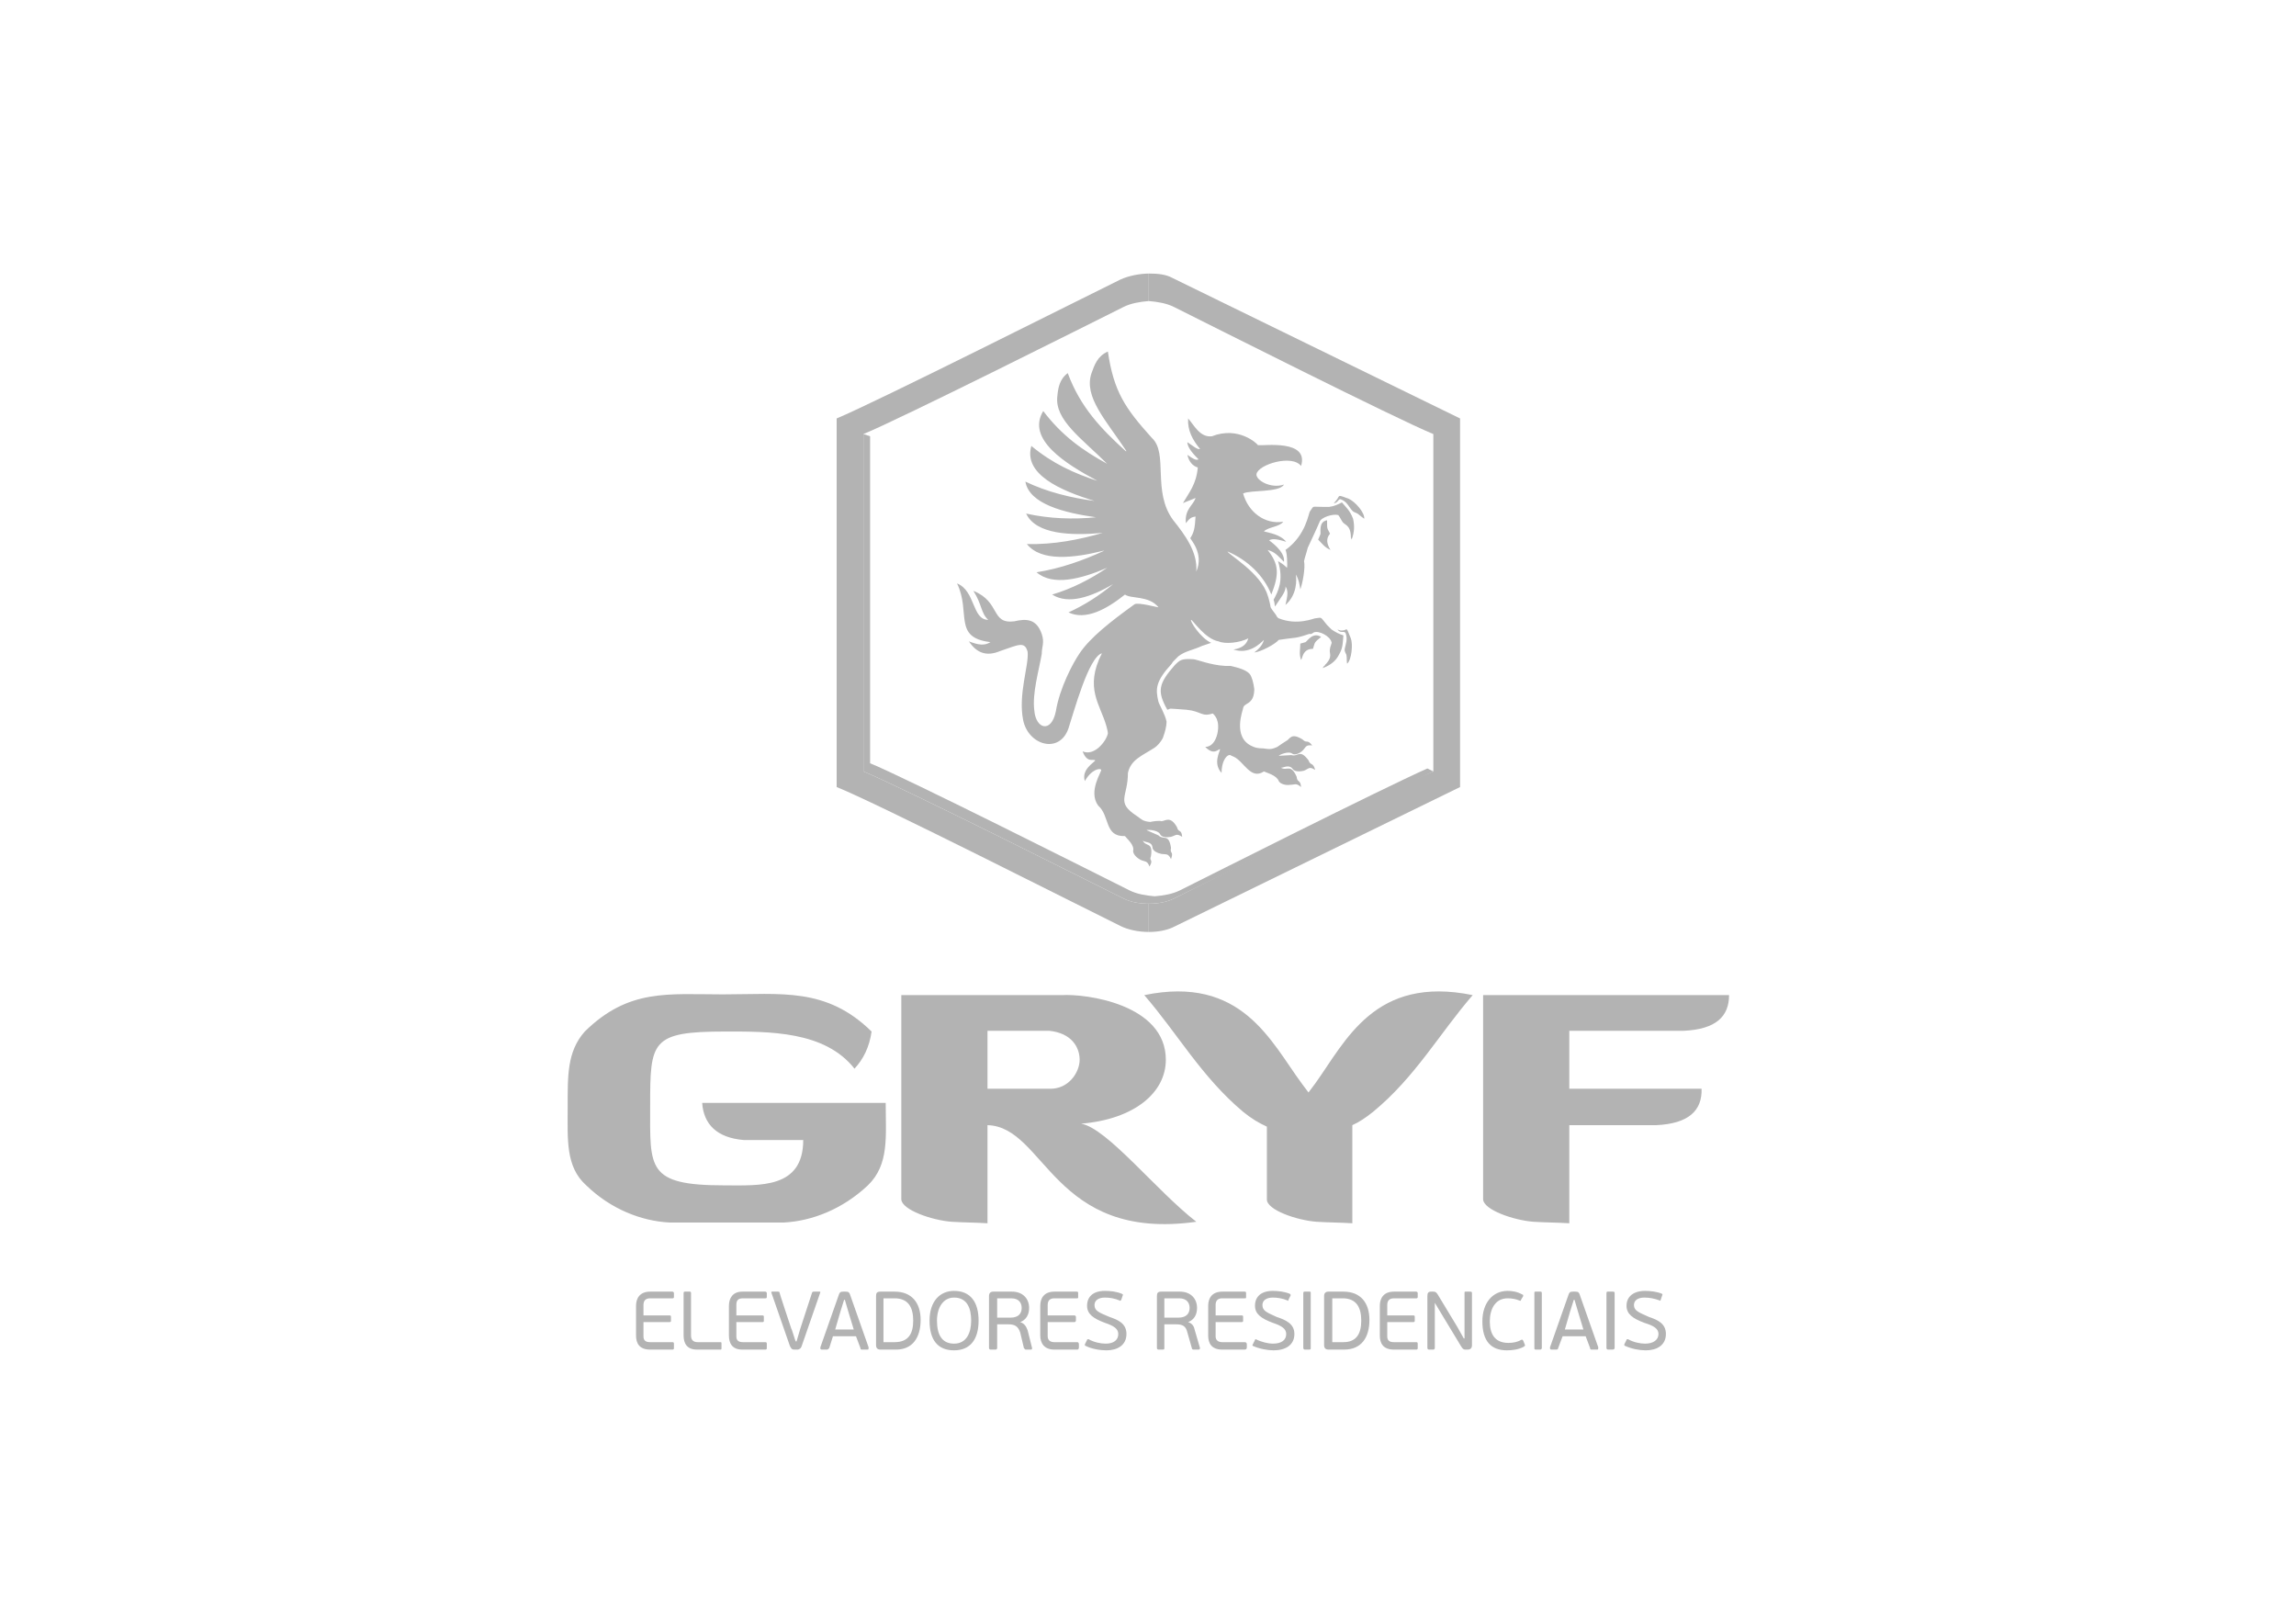
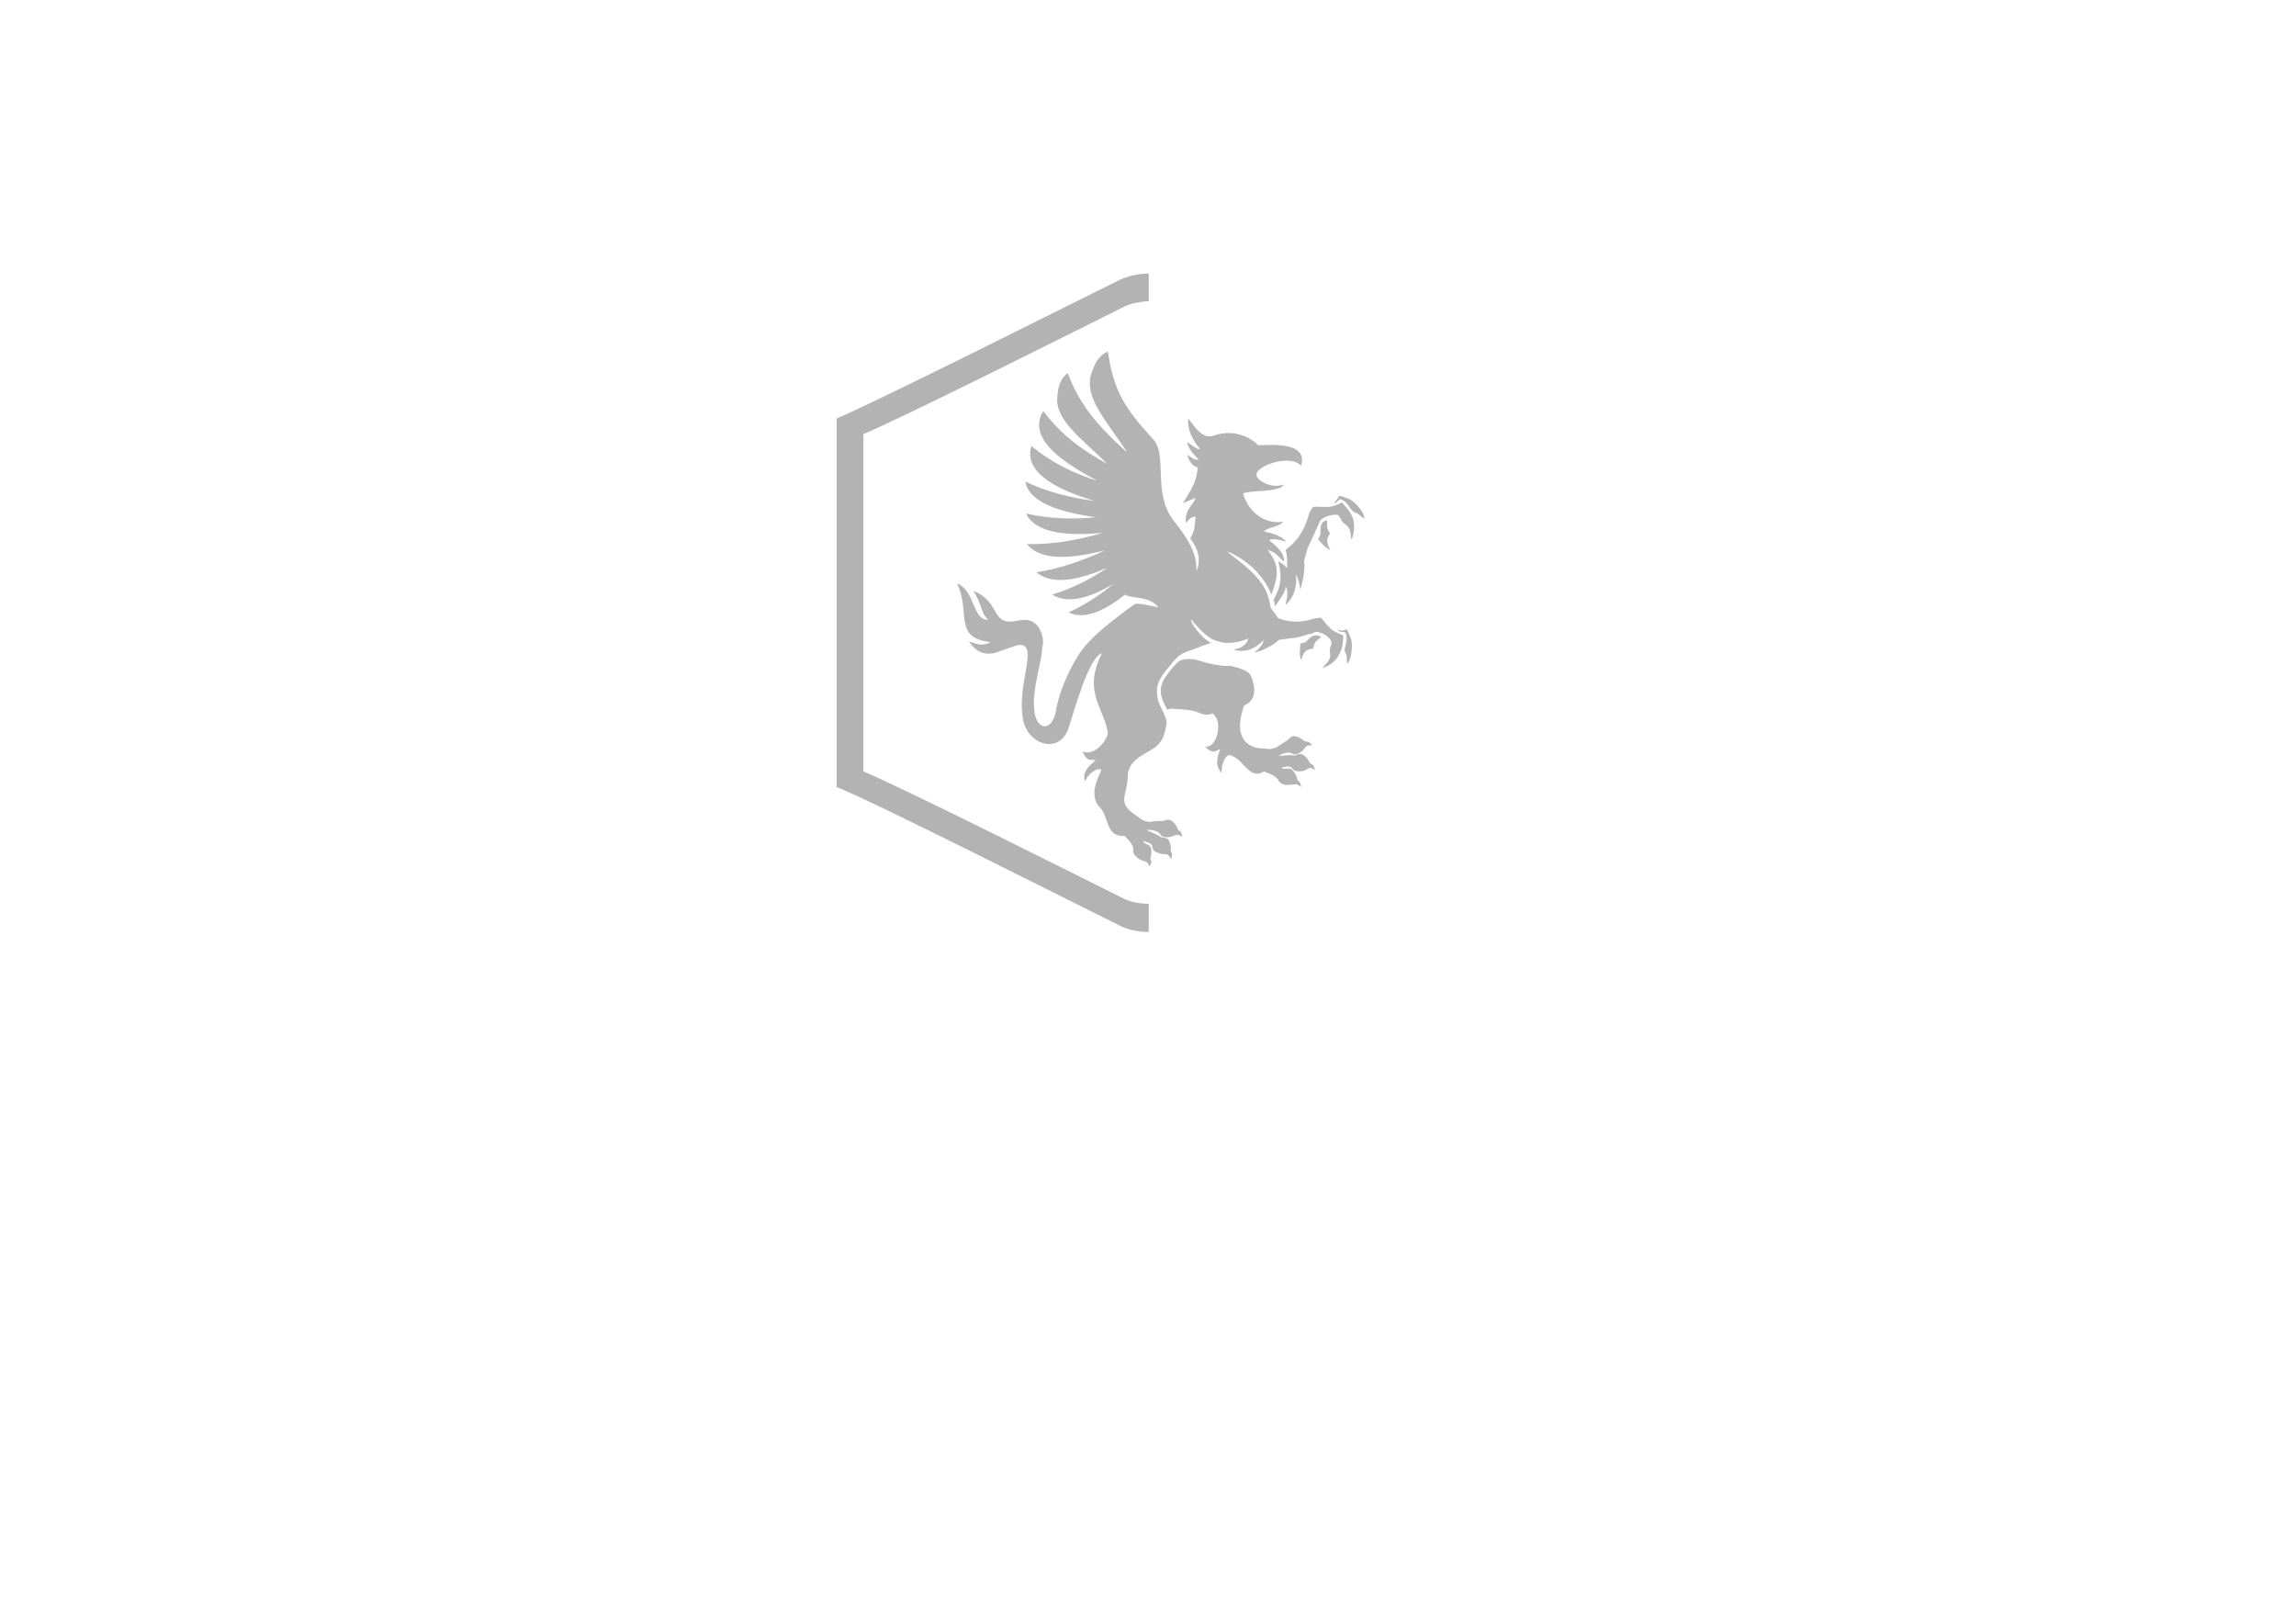
<svg xmlns="http://www.w3.org/2000/svg" xml:space="preserve" width="30.903mm" height="21.844mm" version="1.1" style="shape-rendering:geometricPrecision; text-rendering:geometricPrecision; image-rendering:optimizeQuality; fill-rule:evenodd; clip-rule:evenodd" viewBox="0 0 3090 2184">
  <defs>
    <style type="text/css">
   
    .fil0 {fill:#B3B3B3}
    .fil1 {fill:#B3B3B3;fill-rule:nonzero}
   
  </style>
  </defs>
  <g id="Camada_x0020_1">
    <g id="_759218492720">
      <path class="fil0" d="M1126 563c53,-22 333,-163 382,-187 11,-5 26,-8 39,-8l-1 0 0 37c-12,1 -24,3 -34,8 -44,22 -301,151 -350,171l0 454c49,20 306,149 350,171 10,5 22,7 34,7l0 38c-14,0 -28,-3 -38,-8 -49,-24 -329,-166 -382,-187l0 -496zm423 -195c2,0 4,0 6,0 -2,0 -4,0 -6,0zm6 0c1,0 1,0 2,0 -1,0 -1,0 -2,0zm374 670c-4,1 -9,3 -15,6 6,-3 11,-5 15,-6l0 0zm-15 6c-5,3 -10,5 -17,8 7,-3 12,-5 17,-8zm-17 8c-15,7 -34,16 -55,27 21,-11 40,-20 55,-27z" />
-       <path class="fil0" d="M1173 1388c-3,21 -11,37 -23,50 -40,-51 -115,-50 -174,-50 -100,0 -101,13 -101,100 0,84 -5,107 100,107 47,0 106,5 106,-61l-80 0c-36,-3 -54,-21 -56,-50l136 0 111 0c0,45 5,83 -24,111 -34,32 -75,48 -113,50l-77 0 -77 0c-38,-2 -79,-18 -112,-50 -28,-25 -25,-62 -25,-105 0,-42 -1,-75 23,-102 59,-58 112,-50 186,-50 78,0 139,-10 200,50zm647 126l0 132c-16,-1 -32,-1 -48,-2 -27,-2 -67,-16 -67,-30 0,-33 0,-66 0,-98 -11,-5 -21,-11 -32,-20 -56,-47 -88,-105 -133,-157 131,-27 170,62 212,119 3,4 6,8 9,12 3,-4 6,-8 9,-12 41,-57 80,-146 212,-119 -45,52 -77,110 -134,157 -10,8 -19,14 -28,18zm292 -127l0 78 178 0c1,29 -17,47 -61,49l-117 0 0 132c-16,-1 -32,-1 -48,-2 -27,-2 -67,-16 -68,-30 0,-92 0,-184 0,-275 110,0 220,0 331,0 0,29 -18,46 -61,48l-154 0zm-783 78l83 0c26,1 41,-22 41,-39 0,-17 -11,-36 -41,-39l-83 0 0 78zm0 49c78,2 88,157 281,130 -54,-42 -120,-126 -155,-132 72,-6 114,-42 114,-86 0,-75 -108,-89 -140,-87l-100 0 -116 0c0,91 0,183 0,275 1,14 41,28 68,30 16,1 32,1 48,2l0 -132z" />
-       <path class="fil0" d="M1921 1034c-65,29 -291,143 -333,164 -10,5 -22,7 -34,8 -12,-1 -24,-3 -34,-8 -44,-22 -300,-151 -349,-171l0 -440 -9 -3 0 454c49,20 306,149 350,171 10,5 22,7 34,7 12,0 24,-2 34,-7l349 -171 -8 -4z" />
-       <path class="fil0" d="M1546 368c12,0 23,1 32,6l387 189 0 496 -387 189c-9,4 -20,6 -32,6l0 -38c12,0 24,-2 34,-7 44,-22 300,-151 349,-171l0 -454c-49,-20 -305,-149 -349,-171 -10,-5 -22,-7 -34,-8l0 -37z" />
-       <path class="fil1" d="M907 1813l0 -4c0,-2 0,-3 -2,-3l-30 0c-7,0 -9,-3 -9,-8l0 -19 35 0c2,0 2,-1 2,-2l0 -5c0,-1 0,-2 -2,-2l-35 0 0 -14c0,-6 3,-9 9,-9l30 0c1,0 2,0 2,-2l0 -5c0,-1 -1,-2 -2,-2l-30 0c-14,0 -19,9 -19,19l0 40c0,10 4,19 19,19l30 0c2,0 2,-1 2,-3zm64 1l0 -6c0,-1 0,-2 -1,-2l-31 0c-6,0 -9,-3 -9,-9l0 -57c0,-2 -1,-2 -2,-2l-6 0c-1,0 -2,0 -2,2l0 57c0,10 4,19 18,19l32 0c1,0 1,-1 1,-2zm61 -1l0 -4c0,-2 0,-3 -2,-3l-30 0c-7,0 -9,-3 -9,-8l0 -19 35 0c2,0 2,-1 2,-2l0 -5c0,-1 0,-2 -2,-2l-35 0 0 -14c0,-6 2,-9 9,-9l30 0c1,0 2,0 2,-2l0 -5c0,-1 -1,-2 -2,-2l-31 0c-13,0 -18,9 -18,19l0 40c0,10 4,19 18,19l31 0c2,0 2,-1 2,-3zm47 -2l25 -72c0,-1 0,-1 -1,-1l-7 0c-2,0 -2,0 -3,1l-16 49 -5 17 -1 0c-1,-1 -5,-16 -6,-17 -2,-6 -16,-48 -16,-49 0,-1 -1,-1 -2,-1l-8 0c-1,0 -1,1 -1,1l25 72c2,4 3,5 6,5l5 0c3,-1 4,-2 5,-5zm81 5l8 0c1,0 1,-2 1,-3l-25 -71c-1,-3 -2,-4 -6,-4l-3 0c-4,0 -5,1 -6,4l-25 71c0,2 0,3 2,3l7 0c1,0 2,-1 3,-2l5 -16 31 0 6 16c0,2 1,2 2,2zm-18 -50l7 23 -25 0 7 -24 5 -16 1 0 5 17zm87 11c0,17 -6,29 -25,29l-15 0 0 -59 15 0c19,0 25,13 25,30zm-44 39l21 0c22,0 33,-16 33,-40 0,-23 -12,-38 -35,-38l-19 0c-5,0 -6,2 -6,6l0 66c0,4 2,6 6,6zm132 -39c0,-25 -11,-40 -33,-40 -19,0 -33,14 -33,40 0,26 11,40 33,40 22,0 33,-15 33,-40zm-10 0c0,16 -6,31 -23,31 -17,0 -23,-13 -23,-31 0,-17 8,-31 23,-31 18,0 23,15 23,31zm24 -33l0 70c0,1 1,2 2,2l7 0c1,0 2,-1 2,-2l0 -32 15 0c8,0 13,2 16,11l5 21c1,1 2,2 2,2l8 0c1,0 1,-2 1,-2l-6 -24c-2,-5 -4,-9 -10,-11l0 0c8,-3 12,-10 12,-19 0,-13 -9,-22 -23,-22l-25 0c-4,0 -6,2 -6,6zm44 16c0,7 -4,13 -15,13l-18 0 0 -26 19 0c11,0 14,7 14,13zm77 53l0 -4c0,-2 -1,-3 -2,-3l-31 0c-6,0 -9,-3 -9,-8l0 -19 36 0c1,0 2,-1 2,-2l0 -5c0,-1 -1,-2 -2,-2l-36 0 0 -14c0,-6 3,-9 9,-9l30 0c2,0 2,0 2,-2l0 -5c0,-1 0,-2 -2,-2l-30 0c-14,0 -19,9 -19,19l0 40c0,10 5,19 19,19l31 0c1,0 2,-1 2,-3zm64 -18c0,-14 -11,-19 -23,-23 -14,-6 -20,-8 -20,-16 0,-6 5,-10 14,-10 6,0 13,1 20,4 1,1 1,0 2,-1l2 -6c1,-1 0,-1 -1,-2 -7,-3 -15,-4 -23,-4 -16,0 -24,8 -24,20 0,11 8,17 24,23 12,4 18,8 18,15 0,8 -6,13 -17,13 -7,0 -16,-2 -23,-6 -1,0 -2,0 -2,1l-3 6c0,1 0,2 1,2 8,4 19,6 28,6 15,0 27,-7 27,-22zm41 -51l0 70c0,1 1,2 2,2l6 0c2,0 2,-1 2,-2l0 -32 16 0c8,0 13,2 15,11l6 21c0,1 1,2 2,2l7 0c2,0 2,-2 2,-2l-7 -24c-1,-5 -3,-9 -9,-11l0 0c8,-3 12,-10 12,-19 0,-13 -9,-22 -23,-22l-25 0c-5,0 -6,2 -6,6zm44 16c0,7 -4,13 -15,13l-19 0 0 -26 20 0c11,0 14,7 14,13zm77 53l0 -4c0,-2 -1,-3 -3,-3l-30 0c-6,0 -9,-3 -9,-8l0 -19 35 0c2,0 2,-1 2,-2l0 -5c0,-1 0,-2 -2,-2l-35 0 0 -14c0,-6 3,-9 9,-9l30 0c2,0 2,0 2,-2l0 -5c0,-1 0,-2 -2,-2l-30 0c-14,0 -19,9 -19,19l0 40c0,10 4,19 19,19l30 0c2,0 3,-1 3,-3zm64 -18c0,-14 -12,-19 -24,-23 -13,-6 -19,-8 -19,-16 0,-6 5,-10 14,-10 6,0 13,1 20,4 1,1 1,0 1,-1l3 -6c0,-1 0,-1 -1,-2 -7,-3 -16,-4 -23,-4 -16,0 -24,8 -24,20 0,11 8,17 24,23 12,4 18,8 18,15 0,8 -6,13 -18,13 -6,0 -15,-2 -23,-6 0,0 -1,0 -1,1l-3 6c-1,1 0,2 0,2 9,4 20,6 28,6 16,0 28,-7 28,-22zm12 -55l0 74c0,1 1,2 2,2l6 0c2,0 2,-1 2,-2l0 -74c0,-2 0,-2 -2,-2l-6 0c-1,0 -2,0 -2,2zm78 37c0,17 -6,29 -24,29l-15 0 0 -59 14 0c19,0 25,13 25,30zm-44 39l21 0c23,0 34,-16 34,-40 0,-23 -12,-38 -35,-38l-20 0c-4,0 -6,2 -6,6l0 66c0,4 2,6 6,6zm120 -3l0 -4c0,-2 0,-3 -2,-3l-30 0c-7,0 -9,-3 -9,-8l0 -19 35 0c2,0 2,-1 2,-2l0 -5c0,-1 0,-2 -2,-2l-35 0 0 -14c0,-6 3,-9 9,-9l30 0c1,0 2,0 2,-2l0 -5c0,-1 -1,-2 -2,-2l-30 0c-14,0 -19,9 -19,19l0 40c0,10 4,19 19,19l30 0c2,0 2,-1 2,-3zm63 -73l0 61 -1 0 -9 -16 -26 -43c-2,-3 -3,-4 -6,-4l-3 0c-4,0 -5,2 -5,6l0 70c0,1 1,2 2,2l6 0c1,0 2,-1 2,-2l0 -61 0 0 9 15 26 43c2,3 3,5 6,5l3 0c4,0 6,-2 6,-6l0 -70c0,-2 -1,-2 -3,-2l-5 0c-2,0 -2,0 -2,2zm59 67c-19,0 -25,-13 -25,-29 0,-16 7,-31 24,-31 6,0 11,1 16,3 1,1 2,0 2,-1l3 -5c0,-1 0,-2 -1,-2 -7,-4 -14,-5 -20,-5 -20,0 -34,16 -34,41 0,27 12,39 33,39 7,0 16,-1 23,-5 1,-1 2,-1 1,-3l-2 -5c-1,-1 -1,-2 -3,-1 -5,3 -11,4 -17,4zm35 -67l0 74c0,1 0,2 2,2l6 0c1,0 2,-1 2,-2l0 -74c0,-2 -1,-2 -2,-2l-6 0c-2,0 -2,0 -2,2zm77 76l8 0c1,0 1,-2 1,-3l-25 -71c-1,-3 -2,-4 -6,-4l-3 0c-4,0 -5,1 -6,4l-25 71c0,2 0,3 2,3l7 0c1,0 2,-1 2,-2l6 -16 31 0 6 16c0,2 1,2 2,2zm-18 -50l7 23 -25 0 7 -24 5 -16 1 0 5 17zm38 -26l0 74c0,1 1,2 2,2l6 0c2,0 3,-1 3,-2l0 -74c0,-2 -1,-2 -3,-2l-6 0c-1,0 -2,0 -2,2zm80 55c0,-14 -11,-19 -23,-23 -13,-6 -20,-8 -20,-16 0,-6 5,-10 14,-10 6,0 13,1 21,4 0,1 1,0 1,-1l2 -6c1,-1 0,-1 0,-2 -7,-3 -16,-4 -23,-4 -16,0 -25,8 -25,20 0,11 8,17 24,23 13,4 19,8 19,15 0,8 -7,13 -18,13 -7,0 -16,-2 -23,-6 -1,0 -2,0 -2,1l-3 6c0,1 0,2 1,2 9,4 19,6 28,6 15,0 27,-7 27,-22z" />
      <path class="fil0" d="M1491 473c-14,6 -18,18 -22,29 -11,32 20,64 47,105l-1 0c-33,-30 -61,-59 -78,-105 -11,8 -13,20 -14,31 -4,32 33,57 67,91 -33,-18 -61,-38 -86,-71 -23,38 30,71 73,94 -31,-10 -60,-23 -89,-47 -11,38 39,60 85,74 -31,-4 -64,-12 -93,-26 5,30 52,42 95,48 -30,3 -63,2 -94,-5 13,28 60,30 103,26l0 0c-31,9 -66,16 -102,15 19,24 63,19 103,9l1 0c-28,13 -59,24 -91,29 22,19 60,9 95,-6l0 0c-22,15 -47,28 -74,36 22,14 53,3 82,-14 -18,15 -38,28 -60,38 23,11 51,-4 76,-24 8,6 32,1 45,17 1,1 -27,-7 -32,-4 -32,23 -60,45 -74,66 -9,13 -27,47 -32,78 -6,30 -27,24 -29,-1 -3,-23 6,-53 10,-76 0,-10 4,-15 0,-27 -7,-20 -20,-21 -37,-17 -32,4 -18,-26 -55,-41 12,19 10,30 20,39 -22,0 -17,-39 -42,-49 19,39 -6,73 45,79 -8,5 -16,4 -29,-1 10,15 23,21 42,13 24,-8 33,-14 37,1 2,18 -13,57 -6,92 7,34 49,46 61,11 7,-21 27,-96 45,-101 -24,47 -2,69 6,98 1,3 2,8 2,10 -2,10 -18,31 -34,24 6,16 14,10 17,12 -1,3 -19,12 -14,28 9,-16 21,-18 22,-15 1,2 -18,29 -4,48 16,14 8,42 36,41 3,4 13,12 11,20 0,5 6,10 10,12 7,3 9,1 12,9 6,-10 -1,-7 2,-14 3,-20 -7,-12 -11,-21 3,3 12,1 13,9 0,5 7,8 12,9 7,1 9,-1 13,7 4,-11 -2,-7 0,-15 -3,-20 -10,-10 -17,-17l-16 -7c2,-1 15,0 18,5 2,5 10,5 15,4 7,-2 7,-5 15,0 -1,-11 -5,-5 -7,-13 -9,-16 -16,-8 -21,-8 -2,-1 -11,0 -15,1 -10,-1 -11,-3 -18,-8 -29,-19 -12,-25 -12,-58 4,-18 19,-23 36,-34 3,-2 8,-7 11,-13 3,-8 5,-16 5,-22 -2,-10 -10,-23 -11,-27 -4,-17 -4,-27 18,-51 1,-2 2,-3 4,-5 1,-1 3,-3 5,-5 9,-7 19,-8 32,-14 6,-2 9,-3 12,-4 -15,-7 -29,-30 -27,-31 2,0 19,26 37,29 9,4 28,2 40,-4 -2,7 -7,13 -20,15 21,7 36,-8 41,-13 -2,8 -8,13 -13,17 9,-1 28,-11 33,-17 7,-1 14,-2 23,-3 6,-1 12,-3 18,-5l2 0c0,0 0,0 1,0 1,-1 2,-1 3,-2 7,-3 22,5 24,13 1,1 -2,6 -2,9 -2,6 5,10 -7,22 0,1 0,1 -1,1l-2 3c11,-4 18,-10 22,-18 6,-10 5,-18 6,-26 -6,-2 -10,-4 -16,-8 -2,-2 -4,-4 -6,-6 -10,-12 -6,-10 -16,-9 -2,0 -24,10 -49,0 -2,-1 -3,-3 -4,-5 -2,-3 -5,-6 -7,-10 0,-2 -3,-14 -4,-16 -9,-30 -53,-55 -54,-59 28,12 49,33 59,58 11,-28 10,-41 -5,-60 10,3 12,6 22,16 2,-14 -19,-28 -20,-29 5,-3 13,-1 23,2 -8,-10 -23,-12 -30,-14 6,-6 21,-6 26,-13 -25,4 -47,-13 -54,-38 10,-5 49,-1 55,-12 -18,6 -38,-6 -37,-14 2,-13 48,-27 60,-11 11,-36 -50,-27 -58,-28 -1,-2 -26,-26 -62,-12 -16,2 -24,-15 -32,-24 -1,16 6,29 16,41 -3,2 -12,-6 -17,-9 0,8 10,18 15,23 -3,2 -8,-1 -15,-6 2,9 7,15 14,17 -2,23 -12,34 -20,48 4,-2 13,-5 17,-7 -3,10 -15,15 -13,34 6,-8 8,-8 13,-9 -1,16 -2,21 -7,29 -1,1 19,20 8,45 2,-26 -15,-49 -31,-69 -29,-39 -6,-90 -29,-111 -36,-40 -51,-62 -59,-116zm266 391l-7 2c0,7 -2,14 1,22l1 -2c2,-7 5,-13 15,-13 3,-9 1,-8 11,-16 -11,-7 -18,5 -21,7zm54 -12c3,8 0,15 -1,20 -1,3 0,5 2,9 1,5 0,8 1,12 6,-5 8,-26 5,-34 -6,-14 -4,-13 -9,-11 -5,1 -6,0 -9,-1 4,6 9,1 11,5zm-34 -133l-3 7c5,5 9,11 17,14l-1 -1c-4,-7 -6,-14 0,-21 -4,-8 -4,-5 -4,-18 -12,2 -8,16 -9,19zm28 -47c8,3 11,11 14,14 2,3 4,3 8,5 4,3 6,5 9,7 1,-8 -12,-23 -21,-27 -14,-5 -12,-5 -15,0 -2,3 -3,4 -5,6 6,0 6,-7 10,-5zm-89 144c7,-11 15,-20 14,-27 4,6 3,12 0,25 16,-14 15,-34 14,-41 4,7 5,13 6,20 3,-8 7,-29 5,-38 1,-5 3,-10 5,-18 5,-11 10,-21 16,-35 2,-6 18,-11 25,-9 1,1 4,6 5,8 3,6 11,4 12,20 0,1 0,1 0,2l1 3c4,-10 4,-19 2,-28 -4,-11 -10,-16 -15,-22 -6,3 -10,5 -17,6 -4,0 -5,0 -9,0 -16,0 -11,-2 -17,6 -2,2 -5,32 -33,52 2,2 3,21 2,24 -2,-2 -5,-5 -12,-9 8,26 0,41 -6,52 2,5 1,7 2,9zm-62 200c0,0 1,0 1,0 1,0 1,0 1,0 1,1 2,1 4,2 14,6 23,32 41,20 4,2 17,5 20,13 2,4 10,6 15,5 7,0 8,-3 15,3 -1,-11 -5,-5 -6,-14 -8,-18 -13,-7 -21,-12 4,0 11,-5 16,2 3,4 11,3 15,2 7,-3 7,-6 15,-1 -3,-11 -6,-5 -9,-13 -12,-16 -14,-4 -23,-7l-17 1c0,-1 13,-7 18,-3 4,3 11,-1 14,-4 5,-5 4,-8 13,-7 -7,-9 -7,-2 -13,-8 -16,-10 -17,0 -22,2 -2,1 -9,6 -12,8 -9,4 -11,3 -19,2 -7,0 -11,-1 -15,-3 -27,-12 -12,-49 -12,-51 1,-8 14,-4 15,-24 0,-1 0,-2 0,-2 -1,-8 -3,-16 -6,-20 -5,-6 -17,-9 -26,-11 -2,0 -4,0 -7,0 -20,-1 -39,-9 -43,-9 -16,-1 -18,1 -25,8 -22,25 -24,35 -10,60 7,-2 -3,-2 26,0 20,2 20,10 35,5 2,1 6,7 6,9 4,9 0,36 -16,36 12,12 17,3 20,3 0,3 -10,19 2,32 0,-15 6,-23 10,-24z" />
      <path class="fil0" d="M1670 603c2,1 8,5 8,6 0,2 -7,2 -9,1 -2,0 -10,-4 -10,-6 0,-1 9,-1 11,-1z" />
    </g>
  </g>
</svg>